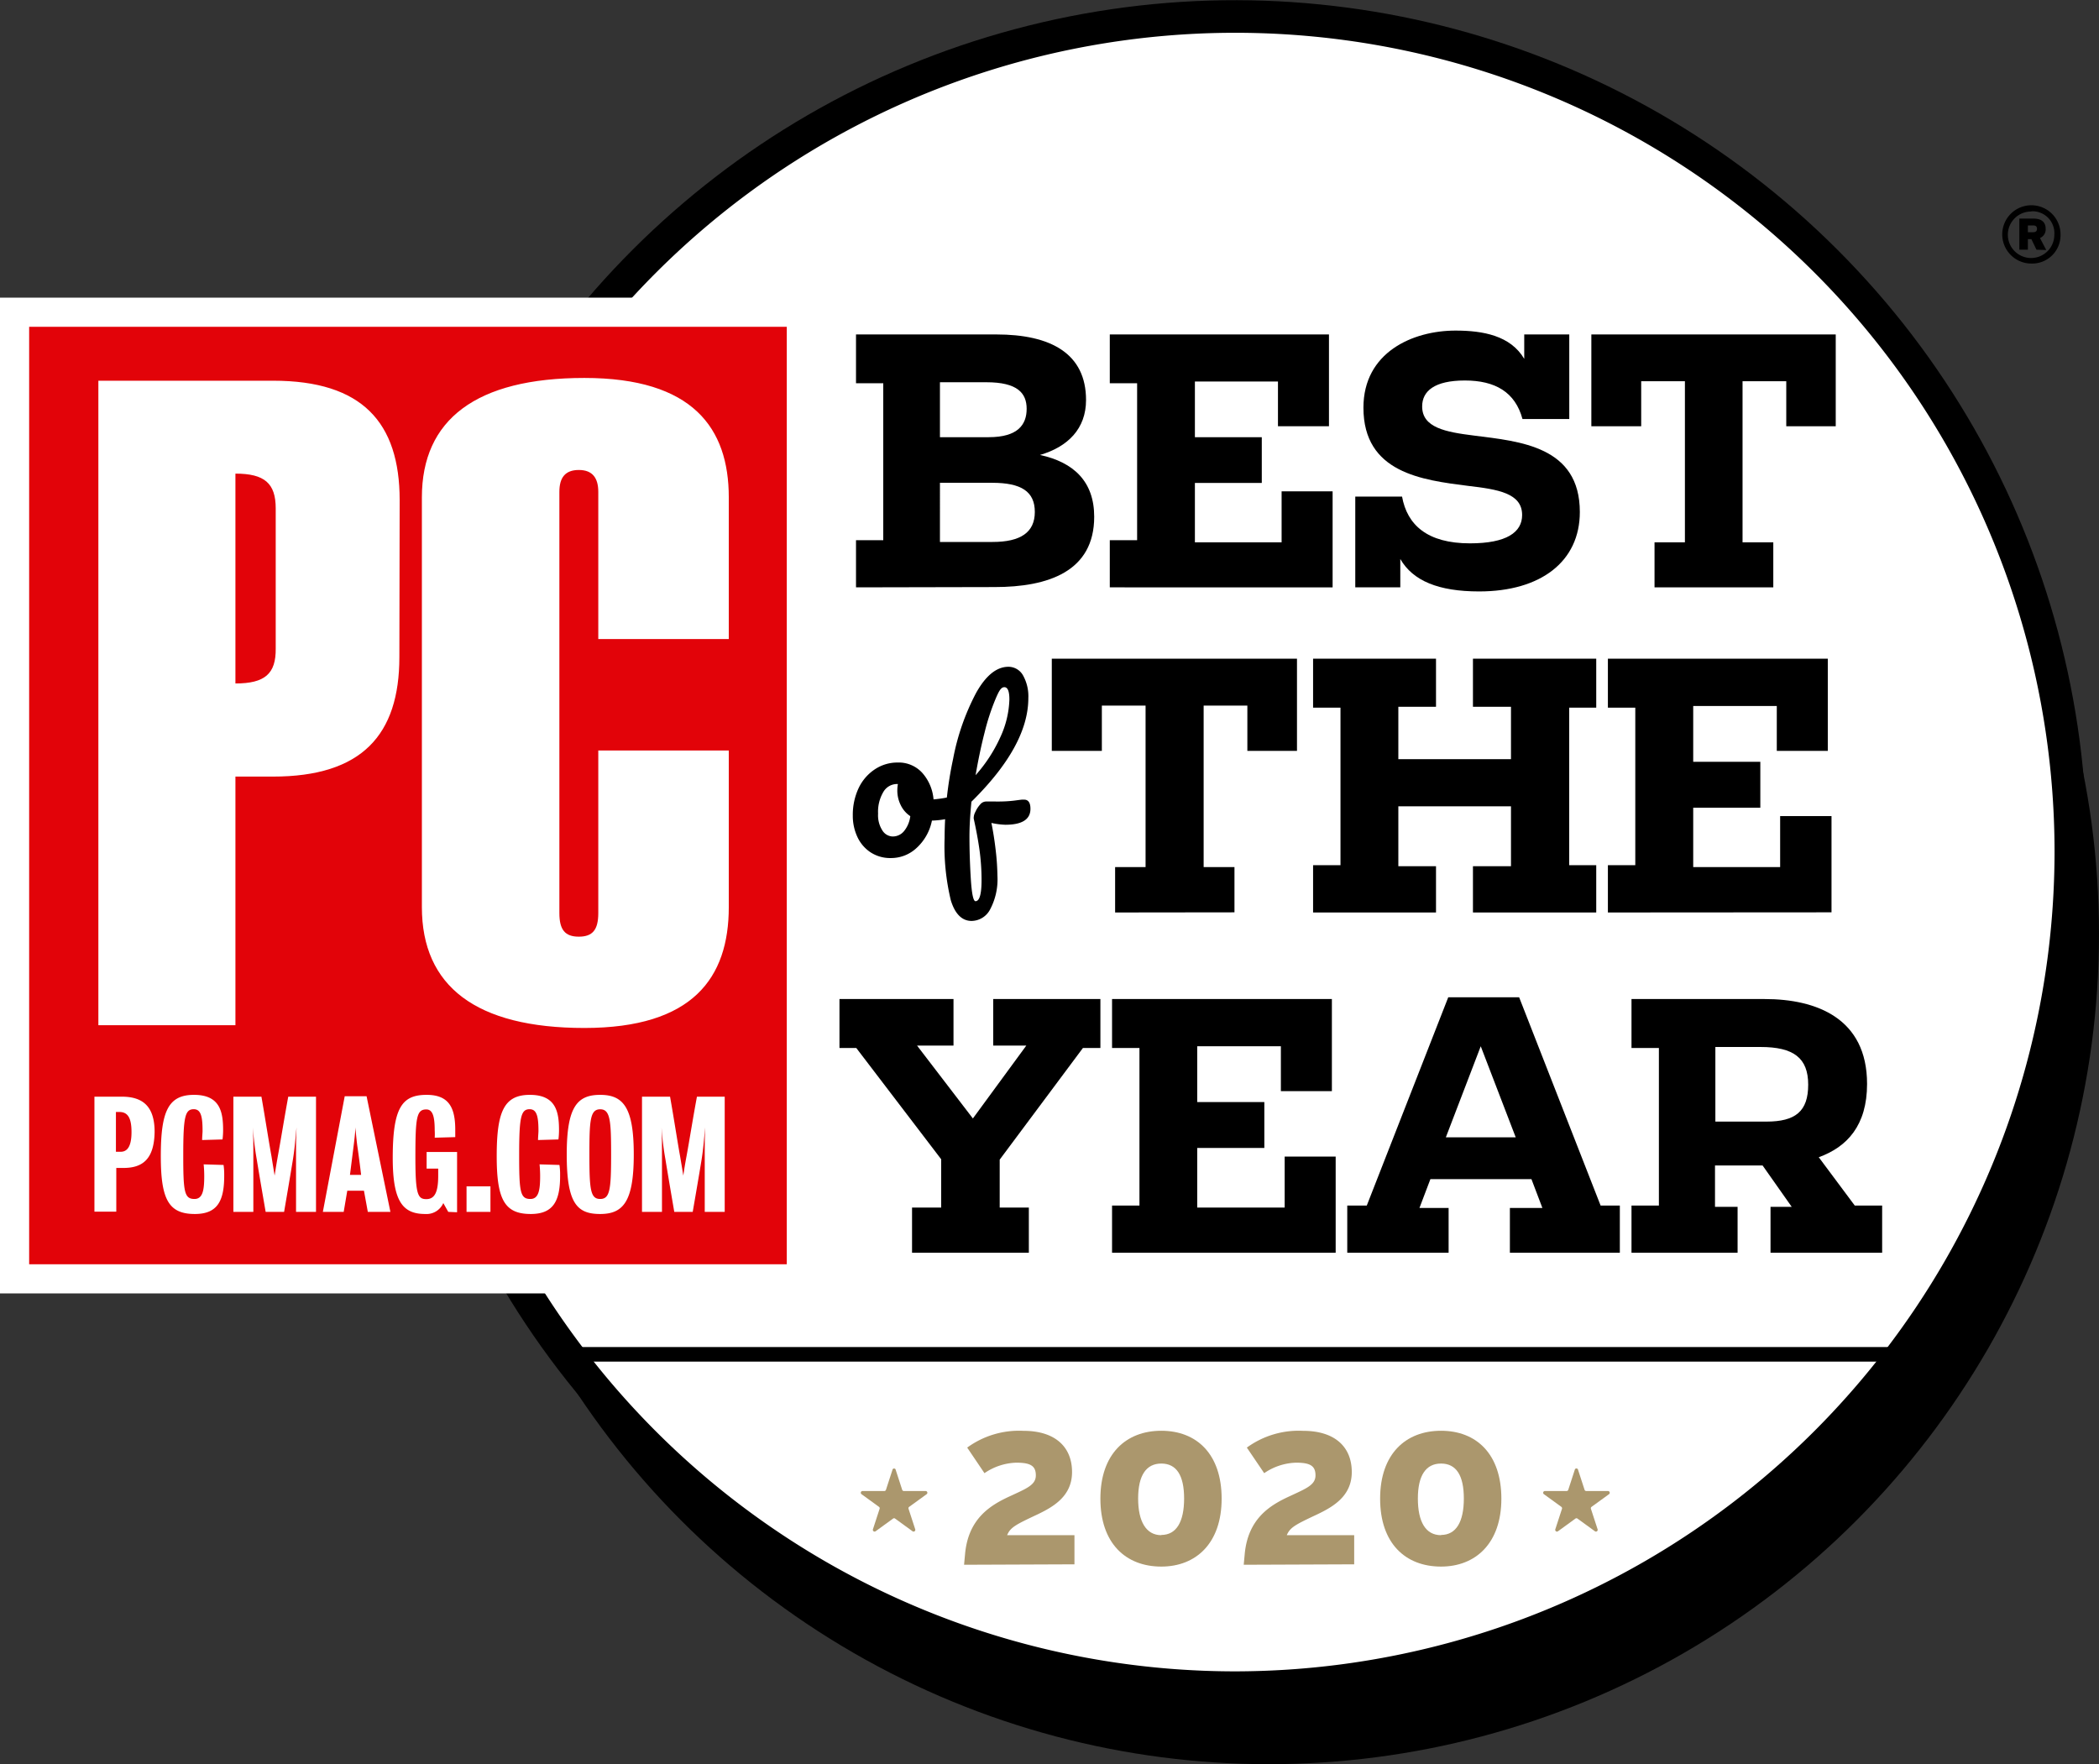
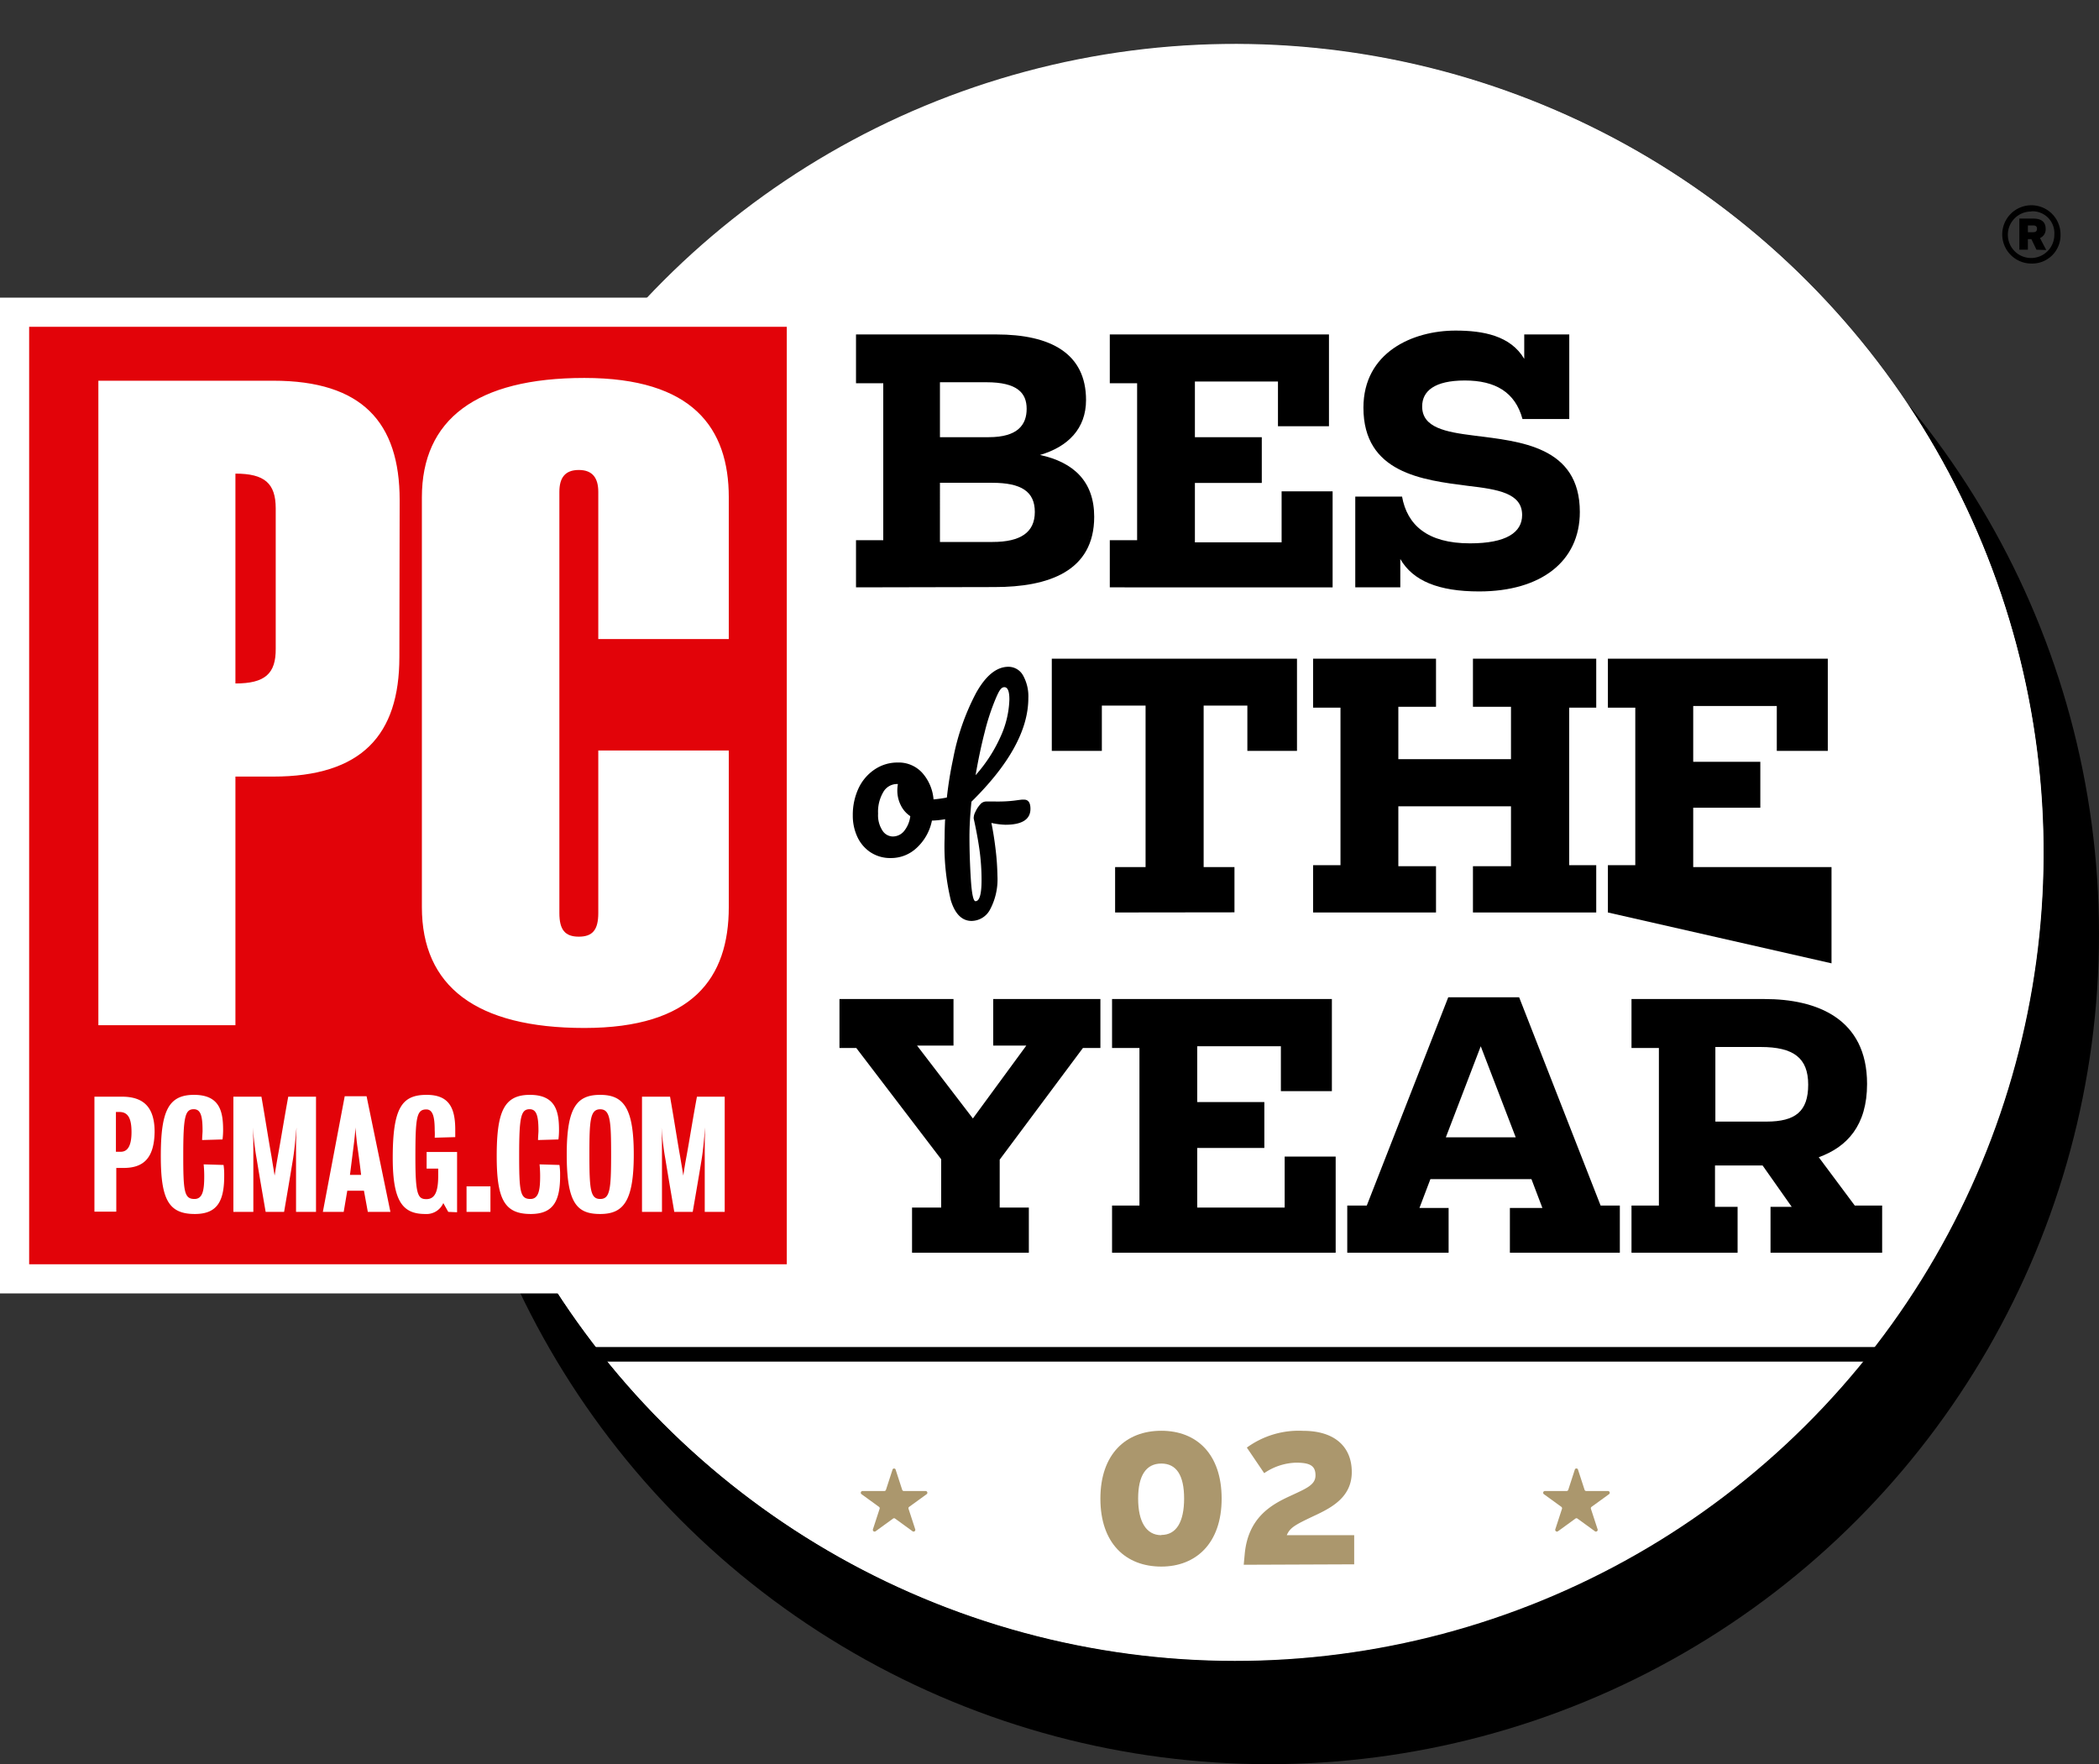
<svg xmlns="http://www.w3.org/2000/svg" viewBox="0 0 288.07 242.13">
  <rect x="0" y="0" width="288.07" height="242.13" fill="#333333" stroke="none" />
  <circle cx="174.13" cy="128.18" r="113.94" />
  <circle cx="174.22" cy="130.94" fill="#fff" r="110.94" transform="matrix(.707 -.707 .707 .707 -46.25 147.55)" />
-   <circle cx="174.22" cy="130.94" r="116.94" transform="matrix(.707 -.707 .707 .707 -46.25 147.55)" />
  <circle cx="174.22" cy="130.94" fill="#fff" r="110.94" transform="matrix(.23 -.973 .973 .23 2.07 256.42)" />
-   <path d="m174.22 243.38a112.44 112.44 0 1 1 112.44-112.44 112.57 112.57 0 0 1 -112.44 112.44zm0-221.88a109.44 109.44 0 1 0 109.44 109.44 109.56 109.56 0 0 0 -109.44-109.44z" fill="#fff" transform="translate(-4.69 -14)" />
  <path d="m283.48 50.17a4 4 0 1 1 4-4 3.89 3.89 0 0 1 -4 4zm0-7.14a3.19 3.19 0 1 0 3.15 3.18 3 3 0 0 0 -3.15-3.21zm.7 5.24-.7-1.45h-.48v1.45h-1.17v-4.27h1.93c1 0 1.68.39 1.68 1.41a1.28 1.28 0 0 1 -.78 1.26l.86 1.64zm-.46-3.33h-.72v.93h.71c.39 0 .54-.16.54-.47s-.16-.46-.53-.46z" transform="translate(-4.69 -14)" />
  <path d="m2 42.85h107.98v132.67h-107.98z" fill="#e20309" />
  <g transform="translate(-4.69 -14)">
    <path d="m112.67 58.85v128.66h-103.98v-128.66h104m4-4h-112v136.66h112z" fill="#fff" />
    <path d="m104.71 117h-17.91v22.31c0 2.29-.77 3.24-2.67 3.24s-2.67-.95-2.67-3.24v-57.81c0-1.91.76-3 2.67-3s2.67 1.14 2.67 3v20.2h17.91v-19.44c0-9.53-4.95-16.39-19.82-16.39s-22.3 5.72-22.3 16.39v56.23c0 10.87 7.43 16.59 22.3 16.59s19.82-6.86 19.82-16.59zm-45.17-34.36c0-10.67-5.15-16.39-17.35-16.39h-24v88.45h18.81v-34.12h5.15c12.2 0 17.35-5.72 17.35-16.4zm-22.54 25.16v-28.8c4 0 5.53 1.33 5.53 4.77v19.23c.04 3.47-1.48 4.8-5.53 4.8z" fill="#fff" />
    <path d="m21.65 174.29h-1v6h-3v-15.78h3.77c2.88 0 4.49 1.34 4.49 4.84-.06 3.65-1.57 4.94-4.26 4.94zm-.58-7.68h-.47v5.46h.66c.92 0 1.48-.77 1.48-2.7s-.5-2.76-1.67-2.76zm10.36 14c-3.6 0-4.67-2-4.67-7.93 0-6.13 1-8.42 4.55-8.42s4 2.29 4 4.84a10.47 10.47 0 0 1 -.08 1.28l-2.8.08c0-.41.06-1 .06-1.23 0-2-.22-3-1.21-3-1.2 0-1.44 1.07-1.44 6.32 0 5 .14 6 1.54 6 1.15 0 1.34-1.25 1.34-3.13a15.92 15.92 0 0 0 -.08-1.62l2.73.08a8.54 8.54 0 0 1 .09 1.34c.03 3.6-.92 5.39-4.03 5.39zm13.89-.29v-7.18c0-2.39 0-2.91.07-4.41-.17 1.5-.21 2.62-.5 4.41-.39 2.41-1.21 7.18-1.21 7.18h-2.53s-.83-4.77-1.22-7.18a39.89 39.89 0 0 1 -.53-4.41c.06 1.57.06 2 .06 4.41v7.18h-2.74v-15.81h3.85c.51 2.92 1 6.09 1.38 8.19.16 1 .22 1.36.43 2.64.19-1.26.29-1.79.43-2.61.39-2.1.91-5.34 1.44-8.22h3.81v15.81zm9.85 0-.53-2.9h-2.29l-.49 2.9h-2.86l3-15.87h3l3.27 15.87zm-1.46-9.18c-.12-1-.2-1.89-.25-2.43 0 .54-.1 1.46-.22 2.41-.25 2-.52 4.12-.52 4.12h1.53s-.25-2.16-.54-4.1zm12.5 9.18-.68-1.21a2.51 2.51 0 0 1 -2.47 1.5c-3.07 0-4.47-1.67-4.47-7.68 0-6.92 1.26-8.67 4.65-8.67 3.07 0 3.93 1.77 3.93 4.8v1l-2.82.08a7.87 7.87 0 0 0 0-1c0-1.81-.24-2.88-1.15-2.88-1.34 0-1.5 1.09-1.5 6.61 0 5.06.33 5.7 1.5 5.7s1.63-1 1.63-3.19c0-.29 0-.49 0-1h-1.59v-2.28h4.18v8.27zm2.51 0v-3.5h3.28v3.5zm8.81.29c-3.6 0-4.67-2-4.67-7.93 0-6.13 1-8.42 4.55-8.42s4 2.29 4 4.84a10.47 10.47 0 0 1 -.08 1.28l-2.8.08c0-.41.06-1 .06-1.23 0-2-.23-3-1.21-3-1.2 0-1.44 1.07-1.44 6.32 0 5 .14 6 1.54 6 1.15 0 1.34-1.25 1.34-3.13a15.92 15.92 0 0 0 -.08-1.62l2.73.08a8.54 8.54 0 0 1 .09 1.34c.03 3.6-.92 5.39-4.03 5.39zm9.53 0c-3.19 0-4.59-1.46-4.59-8.17 0-6.49 1.4-8.18 4.59-8.18s4.61 1.75 4.61 8.18-1.42 8.17-4.61 8.17zm0-14.37c-1.38 0-1.48 1.54-1.48 6.2 0 4.81.14 6.11 1.48 6.11s1.5-1.3 1.5-6.11c0-4.66-.12-6.2-1.5-6.2zm14.35 14.08v-7.18c0-2.39 0-2.91.06-4.41-.16 1.5-.21 2.62-.49 4.41-.39 2.41-1.22 7.18-1.22 7.18h-2.53s-.82-4.77-1.21-7.18a40 40 0 0 1 -.54-4.41c.06 1.57.06 2 .06 4.41v7.18h-2.74v-15.81h3.85c.52 2.92 1 6.09 1.38 8.19.17 1 .23 1.36.44 2.64.18-1.26.28-1.79.43-2.61.39-2.1.9-5.34 1.44-8.22h3.81v15.81z" fill="#fff" />
-     <path d="m137 228.75.13-1.39c.42-5 3.56-6.81 6.13-8 2.33-1.08 3.59-1.56 3.59-2.88s-.76-1.74-2.68-1.74a8.11 8.11 0 0 0 -4.37 1.44l-2.37-3.51a12.07 12.07 0 0 1 7.73-2.3c4.31 0 6.66 2.18 6.66 5.66 0 3.31-2.57 4.77-4.74 5.81-3 1.41-3.72 1.77-4.17 2.85h9.24v4z" fill="#ab976d" />
    <path d="m164.07 229c-4.87 0-8.36-3.18-8.36-9.32s3.51-9.32 8.36-9.32 8.28 3.19 8.28 9.32-3.53 9.32-8.28 9.32zm0-4.34c2.07 0 3.13-1.8 3.13-5s-1.06-4.8-3.13-4.8-3.18 1.62-3.18 4.8 1.11 5.03 3.18 5.03z" fill="#ab976d" />
    <path d="m175.38 228.75.13-1.39c.43-5 3.56-6.81 6.14-8 2.32-1.08 3.58-1.56 3.58-2.88s-.75-1.74-2.67-1.74a8.11 8.11 0 0 0 -4.37 1.44l-2.38-3.51a12.08 12.08 0 0 1 7.73-2.3c4.32 0 6.67 2.18 6.67 5.66 0 3.31-2.58 4.77-4.75 5.81-3 1.41-3.71 1.77-4.17 2.85h9.25v4z" fill="#ab976d" />
-     <path d="m202.46 229c-4.88 0-8.36-3.18-8.36-9.32s3.51-9.32 8.36-9.32 8.28 3.19 8.28 9.32-3.54 9.32-8.28 9.32zm0-4.34c2.07 0 3.13-1.8 3.13-5s-1.06-4.8-3.13-4.8-3.18 1.62-3.18 4.8 1.06 5.03 3.18 5.03z" fill="#ab976d" />
    <path d="m122.17 94.61v-6.47h3.74v-21.54h-3.74v-6.7h19.25c7.49 0 12.32 2.62 12.32 9 0 3.93-2.48 6.42-6.32 7.54 4.63 1 7.44 3.65 7.44 8.48 0 7.49-6.27 9.65-13.67 9.65zm11.52-20.61h6.7c4 0 5.2-1.73 5.2-3.89s-1.26-3.65-5.53-3.65h-6.37zm0 14.38h7.22c3.84 0 5.8-1.31 5.8-4.12s-1.87-4-5.85-4h-7.17z" />
    <path d="m157 94.61v-6.47h3.75v-21.54h-3.75v-6.7h30.08v12.6h-7v-6.14h-11.4v7.64h9.18v6.28h-9.18v8.15h11.9v-7h7v13.18z" />
    <path d="m207.69 95.17c-5.57 0-9.09-1.45-10.82-4.45v3.89h-6.18v-12.46h6.42c.7 3.89 3.46 6.42 9.32 6.42 5 0 7.16-1.5 7.16-3.89 0-3-3.32-3.52-7.44-4-6.28-.8-14.34-1.78-14.34-10.73 0-7.59 6.75-10.58 12.65-10.58 3.79 0 7.54.7 9.42 3.88v-3.35h6.18v11.61h-6.42c-1-3.7-3.75-5.29-7.91-5.29s-5.86 1.45-5.86 3.56c0 2.91 3.19 3.51 7.12 4 6.28.8 14.52 1.45 14.52 10.49 0 6.78-5.34 10.9-13.82 10.9z" />
-     <path d="m231.76 94.61v-6.18h4.17v-22.11h-6v6.18h-6.84v-12.6h33.54v12.6h-6.79v-6.18h-6v22.11h4.22v6.18z" />
    <path d="m157.73 139.23v-6.23h4.18v-22.16h-6v6.21h-6.87v-12.65h33.65v12.65h-6.81v-6.21h-6v22.16h4.23v6.21z" />
    <path d="m184.9 139.23v-6.49h3.76v-21.62h-3.76v-6.72h16.87v6.6h-5.17v7.19h15.46v-7.19h-5.22v-6.6h16.92v6.72h-3.71v21.62h3.71v6.49h-16.92v-6.35h5.22v-8.22h-15.46v8.22h5.17v6.35z" />
-     <path d="m225.36 139.23v-6.49h3.76v-21.62h-3.76v-6.72h30.18v12.65h-7v-6.16h-11.47v7.66h9.21v6.3h-9.21v8.15h11.93v-7h7.05v13.21z" />
+     <path d="m225.36 139.23v-6.49h3.76v-21.62h-3.76v-6.72h30.18v12.65h-7v-6.16h-11.47v7.66h9.21v6.3h-9.21v8.15h11.93h7.05v13.21z" />
    <path d="m129.86 185.93v-6.2h4v-6.63l-11.65-15.27h-2.31v-6.72h15.65v6.39h-5l7.66 10 7.33-10h-4.54v-6.39h14.71v6.72h-2.4l-11.42 15.32v6.58h4v6.2z" />
    <path d="m157.31 185.93v-6.48h3.76v-21.62h-3.76v-6.72h30.17v12.64h-7v-6.16h-11.48v7.66h9.21v6.3h-9.21v8.18h12v-7h7v13.2z" />
    <path d="m189.59 185.93v-6.48h2.68l11.18-28.58h9.73l11.18 28.58h2.64v6.48h-15.09v-6.15h4.46l-1.5-3.95h-13.87l-1.5 3.95h4v6.15zm13.53-15.84h9.59l-4.8-12.5z" />
    <path d="m250.59 179.63-4-5.68h-6.53v5.68h3.1v6.3h-14.56v-6.48h3.76v-21.62h-3.76v-6.72h18.28c7.09 0 14.05 2.63 14.05 11.65 0 5.69-2.73 8.65-6.63 10.06l4.94 6.63h3.76v6.48h-15.32v-6.3zm-10.48-11.7h7c4 0 5.74-1.41 5.74-5.07s-2-5.17-6.54-5.17h-6.2z" />
    <path d="m136.86 123.46a1.89 1.89 0 0 1 .2.91c0 .89-.27 1.42-.81 1.58a12.4 12.4 0 0 1 -3.66.67 6.92 6.92 0 0 1 -2.09 3.74 5.12 5.12 0 0 1 -3.52 1.4 4.93 4.93 0 0 1 -2.85-.81 5.1 5.1 0 0 1 -1.79-2.13 6.84 6.84 0 0 1 -.61-2.89 8.62 8.62 0 0 1 .8-3.77 6.33 6.33 0 0 1 2.23-2.58 5.58 5.58 0 0 1 3.13-.93 4.36 4.36 0 0 1 3.41 1.46 6.25 6.25 0 0 1 1.51 3.6 16.77 16.77 0 0 0 3.11-.56 1.55 1.55 0 0 1 .39-.06.61.61 0 0 1 .55.37zm-8.12 4.63a4 4 0 0 0 .88-2.08 3.76 3.76 0 0 1 -1.32-1.53 4.45 4.45 0 0 1 -.46-2 5.24 5.24 0 0 1 .08-.88h-.14a2.17 2.17 0 0 0 -1.84 1.06 5.31 5.31 0 0 0 -.74 3 3.85 3.85 0 0 0 .6 2.33 1.72 1.72 0 0 0 1.4.81 2 2 0 0 0 1.54-.71z" />
    <path d="m146.11 125c0 1.46-1.15 2.19-3.44 2.19a10.23 10.23 0 0 1 -1.92-.25c.24 1.15.44 2.43.6 3.82a33.83 33.83 0 0 1 .23 3.46 8.79 8.79 0 0 1 -1 4.58 2.91 2.91 0 0 1 -2.55 1.59c-1.34 0-2.29-1-2.85-2.84a31.8 31.8 0 0 1 -.85-8.55 52.42 52.42 0 0 1 1.16-10.82 32.13 32.13 0 0 1 3.16-9.08q2-3.58 4.43-3.59a2.3 2.3 0 0 1 2 1.16 5.86 5.86 0 0 1 .74 3.14q0 6.53-7.81 14.22c-.18 1.81-.27 3.41-.27 4.78q0 2.85.19 5.87c.13 2 .34 3 .64 3 .56 0 .83-1 .83-2.89a30.07 30.07 0 0 0 -.29-4.19c-.19-1.35-.46-2.78-.79-4.28a1.84 1.84 0 0 1 .24-.91 3.72 3.72 0 0 1 .65-1 1.07 1.07 0 0 1 .79-.41h1.34a4.85 4.85 0 0 0 .58 0 17.52 17.52 0 0 0 2.47-.19l.47-.06a4.19 4.19 0 0 1 .5 0q.75.09.75 1.25zm-4.82-15a31.06 31.06 0 0 0 -1.46 4.48c-.48 1.86-.89 3.83-1.25 5.91a20.45 20.45 0 0 0 3.42-5.27 13.18 13.18 0 0 0 1.22-5.12c0-1.13-.23-1.69-.69-1.69s-.75.52-1.24 1.69z" />
  </g>
  <path d="m79.56 185.87h180.68" fill="#fff" />
  <path d="m79.56 184.87h180.68v2h-180.68z" />
  <path d="m221.24 215.64.92 2.83a.24.24 0 0 0 .22.16h3a.24.24 0 0 1 .14.43l-2.4 1.74a.24.24 0 0 0 -.09.27l.92 2.82a.24.24 0 0 1 -.36.27l-2.41-1.75a.23.23 0 0 0 -.27 0l-2.41 1.75a.24.24 0 0 1 -.36-.27l.92-2.82a.25.25 0 0 0 -.09-.27l-2.4-1.74a.24.24 0 0 1 .13-.43h3a.24.24 0 0 0 .22-.16l.92-2.83a.24.24 0 0 1 .4 0z" fill="#ab976d" transform="translate(-4.69 -14)" />
  <path d="m127.59 215.64.92 2.83a.24.24 0 0 0 .22.16h3a.24.24 0 0 1 .14.43l-2.4 1.74a.24.24 0 0 0 -.09.27l.92 2.82a.24.24 0 0 1 -.36.27l-2.41-1.75a.23.23 0 0 0 -.27 0l-2.41 1.75a.24.24 0 0 1 -.36-.27l.92-2.82a.24.24 0 0 0 -.09-.27l-2.4-1.74a.24.24 0 0 1 .14-.43h3a.24.24 0 0 0 .22-.16l.92-2.83a.24.24 0 0 1 .39 0z" fill="#ab976d" transform="translate(-4.69 -14)" />
</svg>